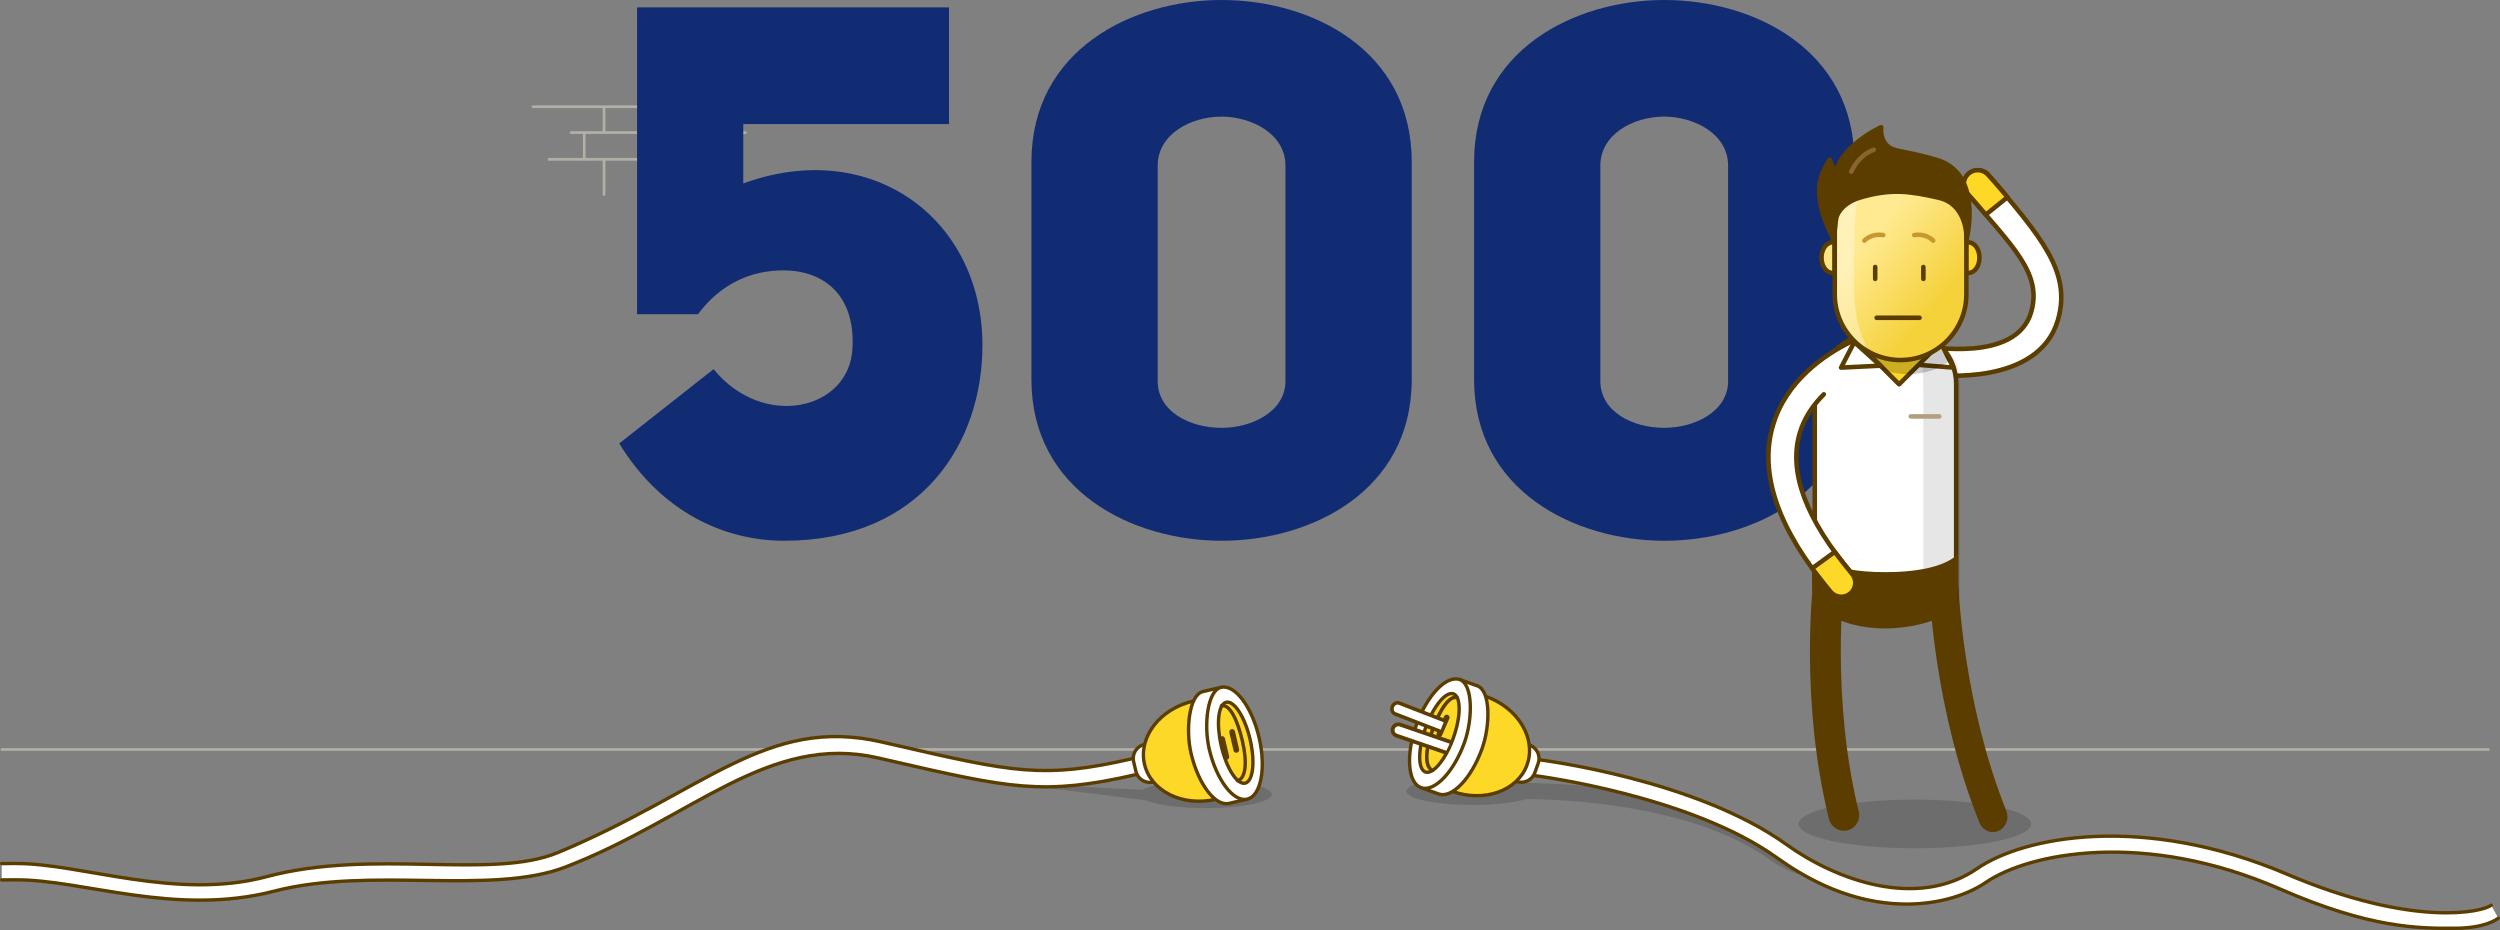
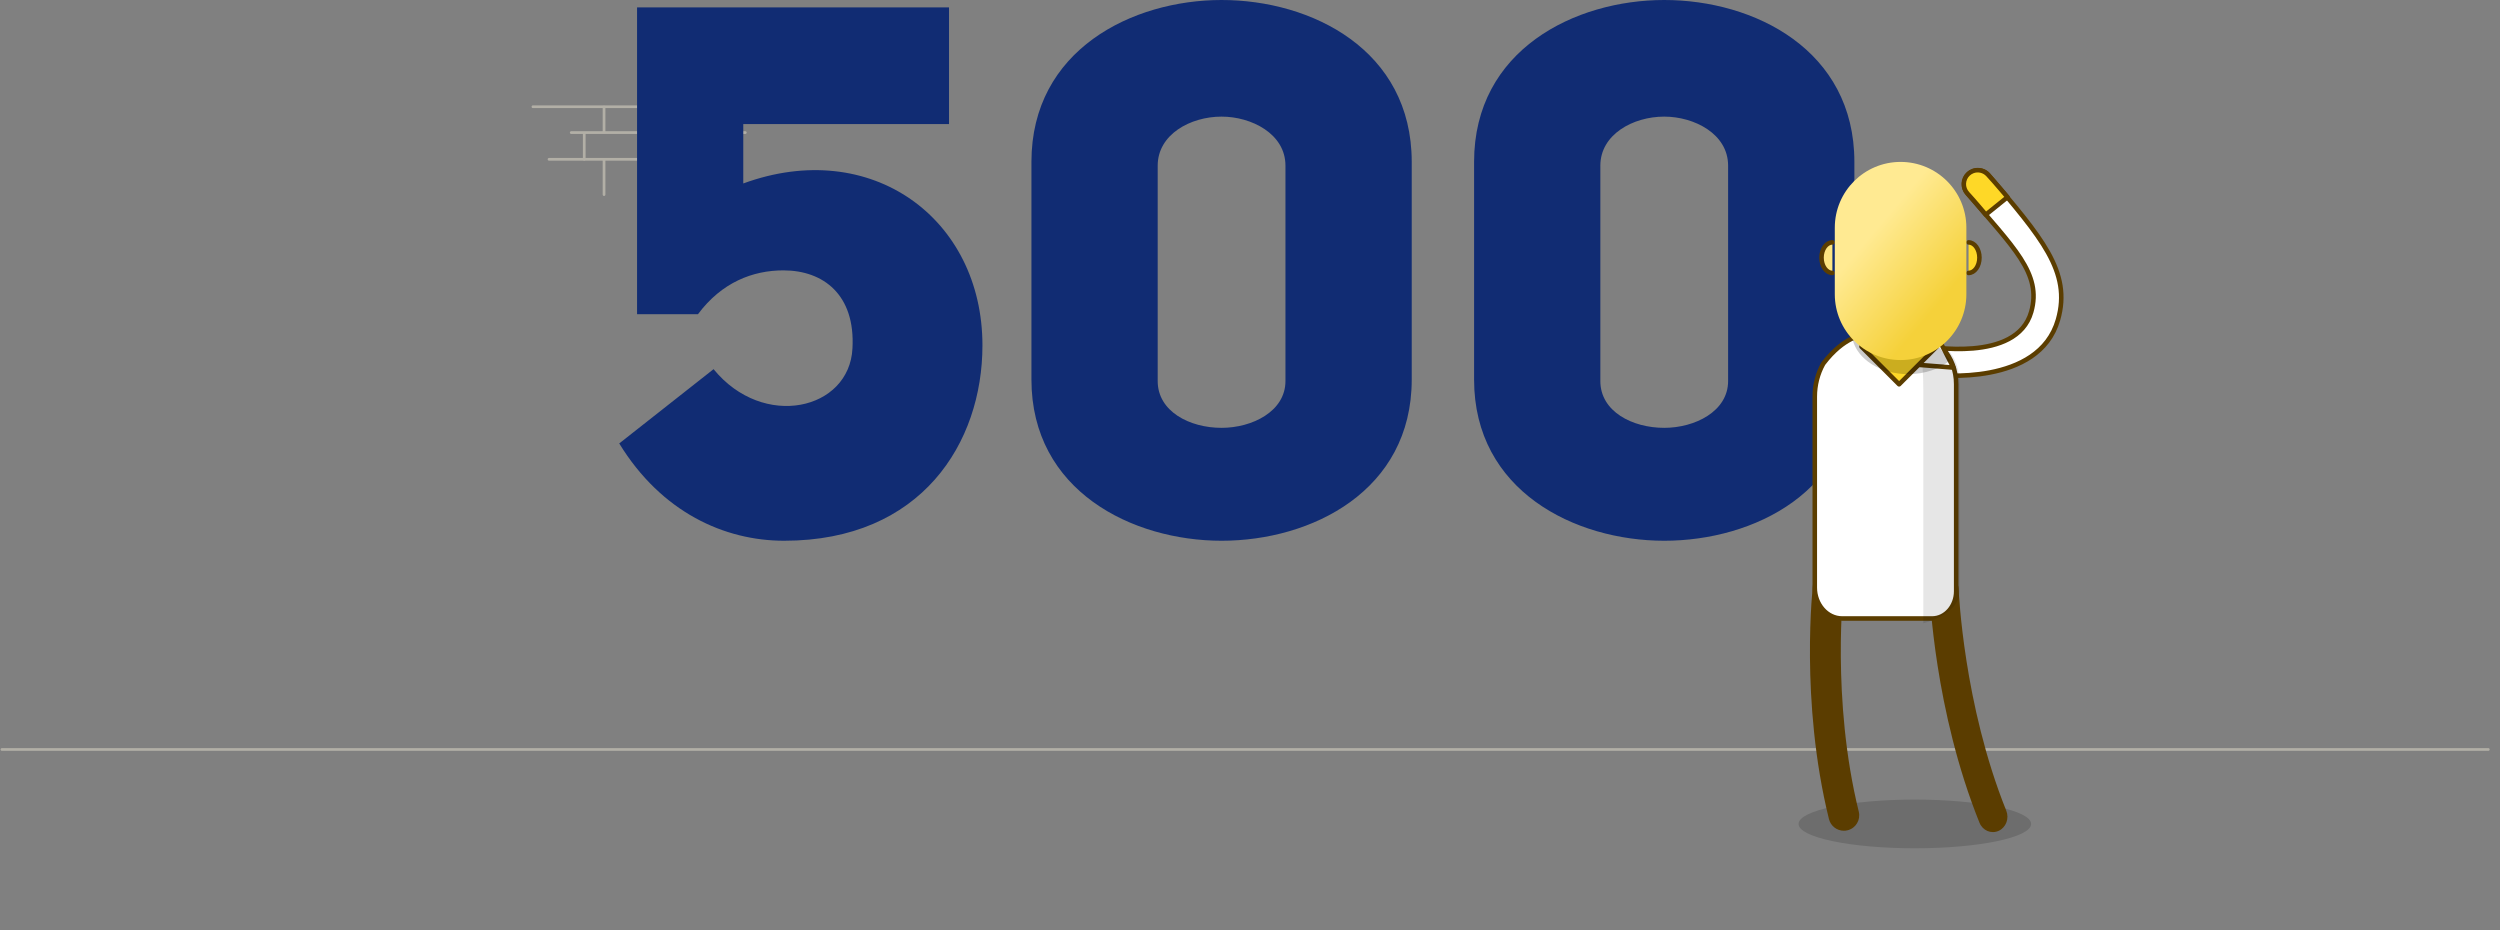
<svg xmlns="http://www.w3.org/2000/svg" xmlns:xlink="http://www.w3.org/1999/xlink" version="1.1" id="Layer_1" x="0px" y="0px" width="919.125px" height="341.914px" viewBox="0 0 919.125 341.914" enable-background="new 0 0 919.125 341.914" xml:space="preserve">
  <rect x="0" y="0" width="919.125" height="341.914" fill="#808080" stroke="none" />
  <g>
    <defs>
      <rect id="SVGID_1_" width="919.125" height="341.914" />
    </defs>
    <clipPath id="SVGID_2_">
      <use xlink:href="#SVGID_1_" overflow="visible" />
    </clipPath>
    <path clip-path="url(#SVGID_2_)" fill="#E4E3DB" d="M0.701,275.544h914.128H0.701z" />
    <g clip-path="url(#SVGID_2_)">
      <defs>
        <rect id="SVGID_3_" width="919.125" height="341.914" />
      </defs>
      <clipPath id="SVGID_4_">
        <use xlink:href="#SVGID_3_" overflow="visible" />
      </clipPath>
      <line clip-path="url(#SVGID_4_)" fill="none" stroke="#B2AFA6" stroke-linecap="round" stroke-linejoin="round" stroke-miterlimit="10" x1="0.701" y1="275.544" x2="914.829" y2="275.544" />
    </g>
    <path clip-path="url(#SVGID_2_)" fill="#E4E3DB" d="M201.848,58.573h59.997H201.848z" />
    <line clip-path="url(#SVGID_2_)" fill="none" stroke="#B2AFA6" stroke-linecap="round" stroke-linejoin="round" stroke-miterlimit="10" x1="201.848" y1="58.574" x2="261.845" y2="58.574" />
    <path clip-path="url(#SVGID_2_)" fill="#E4E3DB" d="M210.014,48.741h63.997H210.014z" />
    <line clip-path="url(#SVGID_2_)" fill="none" stroke="#B2AFA6" stroke-linecap="round" stroke-linejoin="round" stroke-miterlimit="10" x1="210.014" y1="48.741" x2="274.011" y2="48.741" />
    <path clip-path="url(#SVGID_2_)" fill="#E4E3DB" d="M195.931,39.24h63.997H195.931z" />
    <line clip-path="url(#SVGID_2_)" fill="none" stroke="#B2AFA6" stroke-linecap="round" stroke-linejoin="round" stroke-miterlimit="10" x1="195.931" y1="39.241" x2="259.928" y2="39.241" />
    <line clip-path="url(#SVGID_2_)" fill="none" stroke="#B2AFA6" stroke-linecap="round" stroke-linejoin="round" stroke-miterlimit="10" x1="222.076" y1="58.804" x2="222.076" y2="71.543" />
    <line clip-path="url(#SVGID_2_)" fill="none" stroke="#B2AFA6" stroke-linecap="round" stroke-linejoin="round" stroke-miterlimit="10" x1="222.076" y1="39.377" x2="222.076" y2="48.554" />
    <line clip-path="url(#SVGID_2_)" fill="none" stroke="#B2AFA6" stroke-linecap="round" stroke-linejoin="round" stroke-miterlimit="10" x1="252.66" y1="33.877" x2="252.66" y2="48.554" />
    <line clip-path="url(#SVGID_2_)" fill="none" stroke="#B2AFA6" stroke-linecap="round" stroke-linejoin="round" stroke-miterlimit="10" x1="245.076" y1="49.117" x2="245.076" y2="58.543" />
    <line clip-path="url(#SVGID_2_)" fill="none" stroke="#B2AFA6" stroke-linecap="round" stroke-linejoin="round" stroke-miterlimit="10" x1="214.795" y1="49.148" x2="214.795" y2="58.544" />
    <g clip-path="url(#SVGID_2_)">
      <defs>
        <rect id="SVGID_5_" width="919.125" height="341.914" />
      </defs>
      <clipPath id="SVGID_6_">
        <use xlink:href="#SVGID_5_" overflow="visible" />
      </clipPath>
      <path clip-path="url(#SVGID_6_)" fill="#112C73" d="M262.342,135.722c18.296,22.394,49.973,15.02,51.065-7.646    c1.093-19.661-10.649-28.673-25.396-28.673c-11.195,0-22.665,4.37-31.404,16.112h-22.393V2.732h114.694v42.874h-75.644v21.845    c46.971-17.203,87.932,12.835,87.932,59.532c0,35.775-22.392,71.822-72.912,71.822c-21.846,0-45.058-10.377-60.624-35.774    L262.342,135.722z" />
      <path clip-path="url(#SVGID_6_)" fill="#112C73" d="M379.206,139.545V59.533C379.206,18.297,416.342,0,449.113,0    c33.042,0,69.909,18.297,69.909,59.533v80.012c0,40.962-36.867,59.26-69.909,59.26    C416.342,198.806,379.206,180.508,379.206,139.545 M425.627,60.898v79.194c0,11.196,11.744,17.203,23.486,17.203    c11.196,0,23.485-6.007,23.485-17.203V60.898c0-11.742-12.563-18.023-23.485-18.023C437.644,42.875,425.627,49.428,425.627,60.898    " />
      <path clip-path="url(#SVGID_6_)" fill="#112C73" d="M541.946,139.545V59.533C541.946,18.297,579.084,0,611.854,0    c33.042,0,69.91,18.297,69.91,59.533v80.012c0,40.962-36.868,59.26-69.91,59.26C579.084,198.806,541.946,180.508,541.946,139.545     M588.368,60.898v79.194c0,11.196,11.744,17.203,23.486,17.203c11.196,0,23.485-6.007,23.485-17.203V60.898    c0-11.742-12.563-18.023-23.485-18.023C600.385,42.875,588.368,49.428,588.368,60.898" />
      <g opacity="0.15" clip-path="url(#SVGID_6_)">
        <g>
          <defs>
            <rect id="SVGID_7_" x="661.246" y="293.968" width="85.494" height="17.902" />
          </defs>
          <clipPath id="SVGID_8_">
            <use xlink:href="#SVGID_7_" overflow="visible" />
          </clipPath>
          <path clip-path="url(#SVGID_8_)" d="M746.739,302.919c0,4.943-19.138,8.951-42.747,8.951c-23.607,0-42.747-4.008-42.747-8.951      s19.14-8.951,42.747-8.951C727.602,293.968,746.739,297.976,746.739,302.919" />
        </g>
      </g>
      <path clip-path="url(#SVGID_6_)" fill="#FFFFFF" d="M672.25,214.588c0,0-4.941,42.231,5.649,85.187" />
      <path clip-path="url(#SVGID_6_)" fill="#5B3D00" d="M677.895,305.425c-2.538,0-4.846-1.725-5.48-4.298    c-10.726-43.499-5.97-85.758-5.762-87.295c0.417-3.092,3.262-5.266,6.354-4.843c3.091,0.418,5.259,3.262,4.843,6.353    c-0.048,0.355-4.652,41.765,5.535,83.08c0.747,3.028-1.104,6.091-4.133,6.837C678.797,305.371,678.342,305.425,677.895,305.425" />
      <path clip-path="url(#SVGID_6_)" fill="#FFFFFF" d="M714.767,216.89c0,0,1.532,42.658,17.916,83.38" />
      <path clip-path="url(#SVGID_6_)" fill="#5B3D00" d="M713.908,211.313c0.235-0.04,0.478-0.063,0.722-0.069    c2.953-0.08,5.409,2.382,5.486,5.499c0.01,0.358,1.733,42.151,17.493,81.318c1.155,2.872-0.113,6.188-2.835,7.407    c-2.72,1.218-5.862-0.12-7.017-2.991c-16.593-41.236-18.304-83.893-18.342-85.442    C709.347,214.175,711.305,211.757,713.908,211.313" />
      <path clip-path="url(#SVGID_6_)" fill="#FFFFFF" d="M725.582,62.838c1.929-0.642,4.138-0.093,5.531,1.554    c19.224,22.737,30.589,35.474,25.499,53.184c-7.052,24.534-44.201,20.419-46.25,20.125c-2.858-0.409-5.581-0.63-6.44-3.329    c-0.853-2.679,0.86-6.045,3.519-6.93c0.022-0.007,0.028-0.01,0.072-0.023c0.801-0.267,33.839,6.277,39.264-12.732    c4.051-14.199-6.639-23.734-23.49-43.665c-1.828-2.162-1.558-5.4,0.603-7.23C724.403,63.356,724.979,63.039,725.582,62.838" />
      <path clip-path="url(#SVGID_6_)" fill="none" stroke="#5B3D00" stroke-width="1.675" stroke-linecap="round" stroke-linejoin="round" stroke-miterlimit="10" d="    M725.582,62.838c1.929-0.642,4.138-0.093,5.531,1.554c19.224,22.737,30.589,35.474,25.499,53.184    c-7.052,24.534-44.201,20.419-46.25,20.125c-2.858-0.409-5.581-0.63-6.44-3.329c-0.853-2.679,0.86-6.045,3.519-6.93    c0.022-0.007,0.028-0.01,0.072-0.023c0.801-0.267,33.839,6.277,39.264-12.732c4.051-14.199-6.639-23.734-23.49-43.665    c-1.828-2.162-1.558-5.4,0.603-7.23C724.403,63.356,724.979,63.039,725.582,62.838z" />
      <path clip-path="url(#SVGID_6_)" fill="#FED827" d="M725.258,62.906c1.896-0.733,4.129-0.292,5.6,1.288    c2.59,2.782,7.203,8.295,7.203,8.295l-7.987,6.436c0,0-4.294-5.133-6.718-7.735c-1.93-2.073-1.814-5.319,0.256-7.251    C724.105,63.479,724.665,63.135,725.258,62.906" />
      <path clip-path="url(#SVGID_6_)" fill="none" stroke="#5B3D00" stroke-width="1.675" stroke-linecap="round" stroke-linejoin="round" stroke-miterlimit="10" d="    M725.258,62.906c1.896-0.733,4.129-0.292,5.6,1.288c2.59,2.782,7.203,8.295,7.203,8.295l-7.987,6.436c0,0-4.294-5.133-6.718-7.735    c-1.93-2.073-1.814-5.319,0.256-7.251C724.105,63.479,724.665,63.135,725.258,62.906z" />
      <path clip-path="url(#SVGID_6_)" fill="#FFFFFF" d="M677.262,227.388c-5.546,0-10.058-5.103-10.058-11.372v-70.154    c0-4.31,1.073-8.512,3.106-12.154c7.723-10.197,14.856-10.587,14.928-10.59c0.827-0.098,1.576-0.145,2.299-0.145h15.45    c8.936,0,16.205,8.192,16.205,18.262v76.147c0,5.518-3.965,10.006-8.838,10.006H677.262z" />
      <path clip-path="url(#SVGID_6_)" fill="#5B3D00" d="M702.987,123.81c8.476,0,15.368,7.816,15.368,17.424v76.147    c0,5.057-3.589,9.169-8.001,9.169h-33.093c-5.085,0-9.221-4.727-9.221-10.535v-70.154c0-4.147,1.027-8.188,2.973-11.694    c7.42-9.771,14.193-10.21,14.245-10.212s0.104-0.006,0.155-0.012c0.721-0.089,1.436-0.133,2.123-0.133H702.987 M702.987,122.135    h-15.45c-0.787,0-1.563,0.052-2.327,0.146c0,0-7.483,0.218-15.603,10.968c-2.051,3.654-3.241,7.976-3.241,12.612v70.154    c0,6.743,4.878,12.211,10.896,12.211h33.093c5.344,0,9.676-4.855,9.676-10.845v-76.147    C720.03,130.686,712.4,122.135,702.987,122.135" />
      <g opacity="0.1" clip-path="url(#SVGID_6_)">
        <g>
          <defs>
            <rect id="SVGID_9_" x="704.134" y="124.208" width="16.371" height="104.934" />
          </defs>
          <clipPath id="SVGID_10_">
            <use xlink:href="#SVGID_9_" overflow="visible" />
          </clipPath>
          <path clip-path="url(#SVGID_10_)" d="M705.658,124.208h-1.523c1.522,0.837,2.971,7.112,2.971,19.312v85.622      c0,0,13.399-3.256,13.399-11.76v-76.148C720.505,130.686,714.199,124.208,705.658,124.208" />
        </g>
      </g>
      <path clip-path="url(#SVGID_6_)" fill="#FED827" d="M723.737,89.115c2.21,0,4.002,2.515,4.002,5.617s-1.792,5.616-4.002,5.616" />
      <path clip-path="url(#SVGID_6_)" fill="none" stroke="#5B3D00" stroke-width="1.675" stroke-linecap="round" stroke-linejoin="round" stroke-miterlimit="10" d="    M723.737,89.115c2.21,0,4.002,2.515,4.002,5.617s-1.792,5.616-4.002,5.616" />
      <path clip-path="url(#SVGID_6_)" fill="#FDE581" d="M673.679,100.349c-2.21,0-4.001-2.515-4.001-5.617s1.791-5.616,4.001-5.616" />
      <path clip-path="url(#SVGID_6_)" fill="none" stroke="#5B3D00" stroke-width="1.675" stroke-linecap="round" stroke-linejoin="round" stroke-miterlimit="10" d="    M673.679,100.349c-2.21,0-4.001-2.515-4.001-5.617s1.791-5.616,4.001-5.616" />
      <polygon clip-path="url(#SVGID_6_)" fill="#FFFFFF" points="713.322,125.757 718.176,135.151 703.701,134.003   " />
      <polygon clip-path="url(#SVGID_6_)" fill="none" stroke="#5B3D00" stroke-width="1.675" stroke-linecap="round" stroke-linejoin="round" stroke-miterlimit="10" points="    713.322,125.757 718.176,135.151 703.701,134.003   " />
      <path clip-path="url(#SVGID_6_)" fill="#FED827" d="M712.012,127.483l-13.809,13.808l-13.808-13.808v-13.97    c0-7.626,6.182-13.808,13.808-13.808s13.809,6.182,13.809,13.808V127.483z" />
      <path clip-path="url(#SVGID_6_)" fill="none" stroke="#5B3D00" stroke-width="1.675" stroke-linecap="round" stroke-linejoin="round" stroke-miterlimit="10" d="    M712.012,127.483l-13.809,13.808l-13.808-13.808v-13.97c0-7.626,6.182-13.808,13.808-13.808s13.809,6.182,13.809,13.808V127.483z" />
      <g opacity="0.2" clip-path="url(#SVGID_6_)">
        <g>
          <defs>
            <rect id="SVGID_11_" x="681.124" y="124.831" width="35.862" height="12.728" />
          </defs>
          <clipPath id="SVGID_12_">
            <use xlink:href="#SVGID_11_" overflow="visible" />
          </clipPath>
          <path clip-path="url(#SVGID_12_)" d="M707.277,128.019c-3.564,1.096-7.562,1.427-11.271,1.276      c-5.575-0.227-10.881-1.072-14.882-4.464c1.721,7.231,10.21,12.728,20.448,12.728c6.123,0,11.61-1.977,15.414-5.102      c-1.939-2.076-3.82-4.142-5.146-6.676C710.341,126.624,708.851,127.535,707.277,128.019" />
        </g>
      </g>
    </g>
    <g clip-path="url(#SVGID_2_)">
      <defs>
        <path id="SVGID_13_" d="M674.563,83.715v24.469c0,13.359,10.828,24.187,24.186,24.187s24.187-10.828,24.187-24.187V83.715     c0-13.358-10.829-24.187-24.187-24.187S674.563,70.357,674.563,83.715" />
      </defs>
      <clipPath id="SVGID_14_">
        <use xlink:href="#SVGID_13_" overflow="visible" />
      </clipPath>
      <linearGradient id="SVGID_15_" gradientUnits="userSpaceOnUse" x1="0" y1="341.914" x2="1" y2="341.914" gradientTransform="matrix(27.185 22.949 22.949 -27.185 -7159.119 9381.417)">
        <stop offset="0" style="stop-color:#FFEA92" />
        <stop offset="0.004" style="stop-color:#FFEA92" />
        <stop offset="1" style="stop-color:#F5D13A" />
      </linearGradient>
      <polygon clip-path="url(#SVGID_14_)" fill="url(#SVGID_15_)" points="694.689,35.685 758.84,89.837 702.808,156.214     638.657,102.062   " />
    </g>
    <g clip-path="url(#SVGID_2_)">
      <defs>
-         <rect id="SVGID_16_" width="919.125" height="341.914" />
-       </defs>
+         </defs>
      <clipPath id="SVGID_17_">
        <use xlink:href="#SVGID_16_" overflow="visible" />
      </clipPath>
      <path clip-path="url(#SVGID_17_)" fill="none" stroke="#5B3D00" stroke-width="1.675" stroke-linecap="round" stroke-linejoin="round" stroke-miterlimit="10" d="    M722.935,108.185c0,13.358-10.829,24.187-24.187,24.187s-24.187-10.829-24.187-24.187V83.715    c0-13.358,10.829-24.187,24.187-24.187s24.187,10.829,24.187,24.187V108.185z" />
      <line clip-path="url(#SVGID_17_)" fill="#FFFFFF" x1="689.416" y1="98.167" x2="689.416" y2="102.529" />
      <line clip-path="url(#SVGID_17_)" fill="none" stroke="#5B3D00" stroke-width="1.675" stroke-linecap="round" stroke-linejoin="round" stroke-miterlimit="10" x1="689.416" y1="98.167" x2="689.416" y2="102.529" />
      <line clip-path="url(#SVGID_17_)" fill="#FFFFFF" x1="707.128" y1="98.167" x2="707.128" y2="102.529" />
      <line clip-path="url(#SVGID_17_)" fill="none" stroke="#5B3D00" stroke-width="1.675" stroke-linecap="round" stroke-linejoin="round" stroke-miterlimit="10" x1="707.128" y1="98.167" x2="707.128" y2="102.529" />
      <polygon clip-path="url(#SVGID_17_)" fill="#FFFFFF" points="681.724,125.757 676.87,135.151 691.357,134.445   " />
      <polygon clip-path="url(#SVGID_17_)" fill="none" stroke="#5B3D00" stroke-width="1.675" stroke-linecap="round" stroke-linejoin="round" stroke-miterlimit="10" points="    681.724,125.757 676.87,135.151 691.357,134.445   " />
      <g opacity="0.35" clip-path="url(#SVGID_17_)">
        <g>
          <defs>
            <rect id="SVGID_18_" x="675.428" y="65.859" width="10.555" height="61.877" />
          </defs>
          <clipPath id="SVGID_19_">
            <use xlink:href="#SVGID_18_" overflow="visible" />
          </clipPath>
          <path clip-path="url(#SVGID_19_)" fill="#FFFFFF" d="M681.606,94.843c0.163-9.652,0.044-19.88,3.034-28.983      c-5.625,4.3-9.213,10.985-9.213,18.528v23.839c0,8.133,4.153,15.282,10.555,19.51c-0.17-0.606-0.306-1.224-0.45-1.837      C681.181,116.739,681.42,105.85,681.606,94.843" />
        </g>
      </g>
      <path clip-path="url(#SVGID_17_)" fill="#5B3D00" d="M674.255,88.472c-2.434-5.178-4.729-10.199-5.3-15.813    c-0.571-5.613,0.661-9.051,3.735-13.936c0.715,1.83,1.632,3.593,2.733,5.253c-0.201-3.443,2.078-6.593,4.632-9.129    c3.302-3.279,7.232-6.026,11.557-8.078c-0.278,2.786,0.574,5.896,3.084,7.493c1.412,0.898,3.158,1.207,4.842,1.528    c4.263,0.813,8.486,1.803,12.622,3.051c14.49,4.374,12.424,22.41,10.774,29.631c0.254-2.321-0.164-13.534-10.241-15.797    c-10.637-2.39-17.529-3.429-29.048,0.023c-3.698,1.108-7.199,3.565-8.407,6.964C674.812,80.861,674.255,88.472,674.255,88.472" />
      <path clip-path="url(#SVGID_17_)" fill="none" stroke="#5B3D00" stroke-width="1.675" stroke-linecap="round" stroke-linejoin="round" stroke-miterlimit="10" d="    M674.255,88.472c-2.434-5.178-4.729-10.199-5.3-15.813c-0.571-5.613,0.661-9.051,3.735-13.936c0.715,1.83,1.632,3.593,2.733,5.253    c-0.201-3.443,2.078-6.593,4.632-9.129c3.302-3.279,7.232-6.026,11.557-8.078c-0.278,2.786,0.574,5.896,3.084,7.493    c1.412,0.898,3.158,1.207,4.842,1.528c4.263,0.813,8.486,1.803,12.622,3.051c14.49,4.374,12.424,22.41,10.774,29.631    c0.254-2.321-0.164-13.534-10.241-15.797c-10.637-2.39-17.529-3.429-29.048,0.023c-3.698,1.108-7.199,3.565-8.407,6.964    C674.812,80.861,674.255,88.472,674.255,88.472z" />
      <line clip-path="url(#SVGID_17_)" fill="none" stroke="#5B3D00" stroke-width="1.675" stroke-linecap="round" stroke-linejoin="round" stroke-miterlimit="10" x1="689.945" y1="116.826" x2="705.717" y2="116.826" />
      <path clip-path="url(#SVGID_17_)" fill="none" stroke="#C99731" stroke-width="1.675" stroke-linecap="round" stroke-linejoin="round" stroke-miterlimit="10" d="    M685.431,88.472c0,0,2.354-2.75,6.943-2.043" />
      <path clip-path="url(#SVGID_17_)" fill="none" stroke="#C99731" stroke-width="1.675" stroke-linecap="round" stroke-linejoin="round" stroke-miterlimit="10" d="    M710.733,88.472c0,0-2.354-2.75-6.943-2.043" />
      <path clip-path="url(#SVGID_17_)" fill="#5B3D00" d="M666.189,203.525v12.49c0,6.743,6.473,10.518,10.896,12.21    c0,0,5.873,2.824,15.936,2.824s17.156-2.824,17.156-2.824c4.852-1.987,9.676-4.854,9.676-10.844v-13.856    c0,0-4.529,6.826-26.655,6.826C671.073,210.352,666.189,203.525,666.189,203.525" />
      <path clip-path="url(#SVGID_17_)" fill="#FFFFFF" d="M670.535,144.969c-3.884,3.852-7.259,8.666-8.939,14.544    c-4.061,14.196,2.429,31.506,19.288,51.448c1.829,2.164,1.559,5.402-0.605,7.231c-0.515,0.435-1.092,0.752-1.695,0.952    c-1.931,0.641-4.142,0.091-5.536-1.559c-19.232-22.749-26.397-43.262-21.296-60.969c4.843-16.806,19.446-26.377,28.545-30.86" />
      <path clip-path="url(#SVGID_17_)" fill="none" stroke="#5B3D00" stroke-width="1.675" stroke-linecap="round" stroke-linejoin="round" stroke-miterlimit="10" d="    M670.535,144.969c-3.884,3.852-7.259,8.666-8.939,14.544c-4.061,14.196,2.429,31.506,19.288,51.448    c1.829,2.164,1.559,5.402-0.605,7.231c-0.515,0.435-1.092,0.752-1.695,0.952c-1.931,0.641-4.142,0.091-5.536-1.559    c-19.232-22.749-26.397-43.262-21.296-60.969c4.843-16.806,19.446-26.377,28.545-30.86" />
      <path clip-path="url(#SVGID_17_)" fill="#FED827" d="M678.583,219.145c-1.932,0.641-4.142,0.091-5.536-1.559    c-2.455-2.904-6.801-8.635-6.801-8.635l8.295-6.041c0,0,4.046,5.335,6.343,8.051c1.829,2.164,1.558,5.401-0.605,7.231    C679.763,218.627,679.188,218.943,678.583,219.145" />
-       <path clip-path="url(#SVGID_17_)" fill="none" stroke="#5B3D00" stroke-width="1.675" stroke-linecap="round" stroke-linejoin="round" stroke-miterlimit="10" d="    M678.583,219.145c-1.932,0.641-4.142,0.091-5.536-1.559c-2.455-2.904-6.801-8.635-6.801-8.635l8.295-6.041    c0,0,4.046,5.335,6.343,8.051c1.829,2.164,1.558,5.401-0.605,7.231C679.763,218.627,679.188,218.943,678.583,219.145z" />
      <path clip-path="url(#SVGID_17_)" fill="none" stroke="#89642E" stroke-width="1.675" stroke-linecap="round" stroke-linejoin="round" stroke-miterlimit="10" d="    M680.598,63.126c0,0,2.362-5.884,8.305-8.075" />
      <line clip-path="url(#SVGID_17_)" fill="none" stroke="#B29F80" stroke-width="1.675" stroke-linecap="round" stroke-linejoin="round" stroke-miterlimit="10" x1="702.5" y1="153.099" x2="712.968" y2="153.099" />
      <g opacity="0.15" clip-path="url(#SVGID_17_)">
        <g>
          <defs>
            <rect id="SVGID_20_" x="517.076" y="285.772" width="146.891" height="35.776" />
          </defs>
          <clipPath id="SVGID_21_">
            <use xlink:href="#SVGID_20_" overflow="visible" />
          </clipPath>
          <path clip-path="url(#SVGID_21_)" d="M654.081,311.114c-33.118-23.787-89.482-22.979-91.864-23.271      c-0.364-0.045-0.718-0.014-1.055,0.066c-4.406-1.293-11.624-2.137-19.787-2.137c-13.42,0-24.299,2.278-24.299,5.089      c0,2.81,10.879,5.088,24.299,5.088c8.268,0,15.566-0.865,19.956-2.188c0.051,0.011,0.098,0.029,0.149,0.035      c0.569,0.07,57.213-0.711,89.101,22.191C661.539,323.857,672.498,324.342,654.081,311.114" />
        </g>
      </g>
      <path clip-path="url(#SVGID_17_)" fill="#FFFFFF" d="M918.5,337.572c-0.454,0.37-4.74,3.615-15.55,3.701    c-13.789,0.111-31.659,0.002-64.651-14.42c-50.057-21.884-92.452-13.178-108.1-2.504c-8.132,5.547-19.514,8.32-30.958,8.022    c-4.261-0.112-8.534-0.636-12.808-1.568c-11.099-2.418-22.204-7.592-33.162-15.461c-31.889-22.902-88.533-30.122-89.103-30.191    c-1.622-0.199-2.813-1.699-2.607-3.347c0.202-1.643,1.699-2.812,3.344-2.607c2.382,0.293,58.747,7.484,91.865,31.271    c18.418,13.229,48.169,23.981,70.139,8.865c17.277-11.887,61.296-20.302,113.822,2.035c46.844,19.921,72.146,13.861,75.148,11.45" />
      <path clip-path="url(#SVGID_17_)" fill="none" stroke="#5B3D00" stroke-width="1.25" stroke-linecap="round" stroke-linejoin="round" stroke-miterlimit="10" d="    M918.5,337.572c-0.454,0.37-4.74,3.615-15.55,3.701c-13.789,0.111-31.659,0.002-64.651-14.42    c-50.057-21.884-92.452-13.178-108.1-2.504c-8.132,5.547-19.514,8.32-30.958,8.022c-4.261-0.112-8.534-0.636-12.808-1.568    c-11.099-2.418-22.204-7.592-33.162-15.461c-31.889-22.902-88.533-30.122-89.103-30.191c-1.622-0.199-2.813-1.699-2.607-3.347    c0.202-1.643,1.699-2.812,3.344-2.607c2.382,0.293,58.747,7.484,91.865,31.271c18.418,13.229,48.169,23.981,70.139,8.865    c17.277-11.887,61.296-20.302,113.822,2.035c46.844,19.921,72.146,13.861,75.148,11.45" />
      <path clip-path="url(#SVGID_17_)" fill="#FFFFFF" d="M557.551,287.287c2.732,0.979,5.741-0.44,6.721-3.172l1.242-3.461    c0.979-2.731-0.441-5.74-3.172-6.722" />
      <path clip-path="url(#SVGID_17_)" fill="none" stroke="#5B3D00" stroke-width="1.25" stroke-linecap="round" stroke-linejoin="round" stroke-miterlimit="10" d="    M557.551,287.287c2.732,0.979,5.741-0.44,6.721-3.172l1.242-3.461c0.979-2.731-0.441-5.74-3.172-6.722" />
-       <path clip-path="url(#SVGID_17_)" fill="#FED827" d="M533.906,290.935c11.751,4.216,24.076-0.167,27.528-9.79    s-3.275-20.841-15.027-25.057" />
      <path clip-path="url(#SVGID_17_)" fill="none" stroke="#5B3D00" stroke-width="1.25" stroke-linecap="round" stroke-linejoin="round" stroke-miterlimit="10" d="    M533.906,290.935c11.751,4.216,24.076-0.167,27.528-9.79s-3.275-20.841-15.027-25.057" />
      <path clip-path="url(#SVGID_17_)" fill="#FFFFFF" d="M536.705,249.85l6.46,2.316c4.891,1.755,4.764,14.581,1.728,23.043    c-3.936,10.974-11.091,18.446-15.981,16.691l-6.46-2.318" />
      <path clip-path="url(#SVGID_17_)" fill="none" stroke="#5B3D00" stroke-width="1.25" stroke-linecap="round" stroke-linejoin="round" stroke-miterlimit="10" d="    M536.705,249.85l6.46,2.316c4.891,1.755,4.764,14.581,1.728,23.043c-3.936,10.974-11.091,18.446-15.981,16.691l-6.46-2.318" />
      <path clip-path="url(#SVGID_17_)" fill="#FFFFFF" d="M520.724,266.54c-3.937,10.972-3.163,21.289,1.728,23.043    c4.891,1.755,12.046-5.718,15.982-16.69c3.035-8.462,3.162-21.29-1.729-23.043C531.814,248.095,524.66,255.567,520.724,266.54" />
      <path clip-path="url(#SVGID_17_)" fill="none" stroke="#5B3D00" stroke-width="1.25" stroke-linecap="round" stroke-linejoin="round" stroke-miterlimit="10" d="    M520.724,266.54c-3.937,10.972-3.163,21.289,1.728,23.043c4.891,1.755,12.046-5.718,15.982-16.69    c3.035-8.462,3.162-21.29-1.729-23.043C531.814,248.095,524.66,255.567,520.724,266.54z" />
      <path clip-path="url(#SVGID_17_)" fill="#FED827" d="M526.656,268.544c2.843-7.925,6.306-12.979,9.127-11.988    c-0.344-0.734-0.81-1.252-1.414-1.469c-2.824-1.014-7.422,4.601-10.27,12.539c-2.849,7.938-2.867,15.195-0.044,16.209    c0.784,0.281,1.708,0.036,2.69-0.613C523.952,282.178,523.818,276.452,526.656,268.544" />
      <path clip-path="url(#SVGID_17_)" fill="none" stroke="#5B3D00" stroke-width="1.25" stroke-linecap="round" stroke-linejoin="round" stroke-miterlimit="10" d="    M526.656,268.544c2.843-7.925,6.306-12.979,9.127-11.988c-0.344-0.734-0.81-1.252-1.414-1.469    c-2.824-1.014-7.422,4.601-10.27,12.539c-2.849,7.938-2.867,15.195-0.044,16.209c0.784,0.281,1.708,0.036,2.69-0.613    C523.952,282.178,523.818,276.452,526.656,268.544z" />
      <path clip-path="url(#SVGID_17_)" fill="#FED827" d="M535.783,256.556c-2.821-0.99-6.284,4.063-9.127,11.988    c-2.838,7.907-2.704,13.634,0.09,14.678c2.555-1.688,5.522-6.192,7.58-11.927C536.564,265.056,537.047,259.252,535.783,256.556" />
      <path clip-path="url(#SVGID_17_)" fill="none" stroke="#5B3D00" stroke-width="1.25" stroke-linecap="round" stroke-linejoin="round" stroke-miterlimit="10" d="    M535.783,256.556c-2.821-0.99-6.284,4.063-9.127,11.988c-2.838,7.907-2.704,13.634,0.09,14.678    c2.555-1.688,5.522-6.192,7.58-11.927C536.564,265.056,537.047,259.252,535.783,256.556z" />
      <path clip-path="url(#SVGID_17_)" fill="#5B3D00" d="M528.751,270.977l-0.008-0.004c-0.535-0.234-0.778-0.857-0.545-1.393    l2.717-6.205c0.233-0.534,0.856-0.777,1.392-0.544l0.008,0.003c0.535,0.235,0.778,0.858,0.544,1.393l-2.716,6.205    C529.908,270.967,529.285,271.209,528.751,270.977" />
      <path clip-path="url(#SVGID_17_)" fill="#FFFFFF" d="M529.464,268.884l-16.57-6.427c-0.968-0.375-1.407-1.569-0.981-2.666    c0.425-1.097,1.555-1.683,2.522-1.307l16.569,6.425" />
      <path clip-path="url(#SVGID_17_)" fill="none" stroke="#5B3D00" stroke-width="1.331" stroke-linecap="round" stroke-linejoin="round" stroke-miterlimit="10" d="    M529.464,268.884l-16.57-6.427c-0.968-0.375-1.407-1.569-0.981-2.666c0.425-1.097,1.555-1.683,2.522-1.307l16.569,6.425" />
      <path clip-path="url(#SVGID_17_)" fill="#FFFFFF" d="M531.42,276.643l-17.995-6.191c-1.112-0.383-1.704-1.596-1.321-2.708    c0.383-1.113,1.596-1.705,2.708-1.321l18.454,6.35" />
      <path clip-path="url(#SVGID_17_)" fill="none" stroke="#5B3D00" stroke-width="1.417" stroke-linecap="round" stroke-linejoin="round" stroke-miterlimit="10" d="    M531.42,276.643l-17.995-6.191c-1.112-0.383-1.704-1.596-1.321-2.708c0.383-1.113,1.596-1.705,2.708-1.321l18.454,6.35" />
      <g opacity="0.15" clip-path="url(#SVGID_17_)">
        <g>
          <defs>
            <rect id="SVGID_22_" x="384.277" y="286.916" width="83.321" height="10.198" />
          </defs>
          <clipPath id="SVGID_23_">
            <use xlink:href="#SVGID_22_" overflow="visible" />
          </clipPath>
          <path clip-path="url(#SVGID_23_)" d="M443.247,286.916c-10.668,0-19.728,1.437-23.021,3.437l-35.884-1.678l-0.065,0.899      l37.021,4.652c3.933,1.709,12.283,2.888,21.948,2.888c13.449,0,24.351-2.283,24.351-5.099      C467.598,289.199,456.696,286.916,443.247,286.916" />
        </g>
      </g>
      <path clip-path="url(#SVGID_17_)" fill="#FFFFFF" d="M0.625,317.493c1.651-0.003,3.286-0.006,4.906-0.021    c24.061-0.211,59.016,13.775,92.56,4.819c39.053-10.426,82.551,1.334,107.041-8.853c53.977-22.45,76.585-50.404,119.076-40.633    l3.567,0.821c45.071,10.376,55.78,12.841,88.75,5.254c1.615-0.372,3.225,0.636,3.597,2.251c0.371,1.61-0.632,3.217-2.24,3.593    c-0.004,0.001-0.007,0.003-0.011,0.004c-34.316,7.896-46.417,5.11-91.443-5.256l-3.565-0.819    c-40.331-9.273-68.529,22.217-114.956,40.104c-27.384,10.55-71.645-0.313-107.07,8.868c-36.486,9.457-70.555-4.37-95.253-4.154    c-1.634,0.015-3.281,0.02-4.946,0.022" />
      <path clip-path="url(#SVGID_17_)" fill="none" stroke="#5B3D00" stroke-width="1.25" stroke-linecap="round" stroke-linejoin="round" stroke-miterlimit="10" d="    M0.625,317.493c1.651-0.003,3.286-0.006,4.906-0.021c24.061-0.211,59.016,13.775,92.56,4.819    c39.053-10.426,82.551,1.334,107.041-8.853c53.977-22.45,76.585-50.404,119.076-40.633l3.567,0.821    c45.071,10.376,55.78,12.841,88.75,5.254c1.615-0.372,3.225,0.636,3.597,2.251c0.371,1.61-0.632,3.217-2.24,3.593    c-0.004,0.001-0.007,0.003-0.011,0.004c-34.316,7.896-46.417,5.11-91.443-5.256l-3.565-0.819    c-40.331-9.273-68.529,22.217-114.956,40.104c-27.384,10.55-71.645-0.313-107.07,8.868c-36.486,9.457-70.555-4.37-95.253-4.154    c-1.634,0.015-3.281,0.02-4.946,0.022" />
      <path clip-path="url(#SVGID_17_)" fill="#FFFFFF" d="M423.931,287.514c-2.826,0.661-5.653-1.094-6.314-3.919l-0.838-3.58    c-0.661-2.826,1.094-5.653,3.92-6.314" />
      <path clip-path="url(#SVGID_17_)" fill="none" stroke="#5B3D00" stroke-width="1.25" stroke-linecap="round" stroke-linejoin="round" stroke-miterlimit="10" d="    M423.931,287.514c-2.826,0.661-5.653-1.094-6.314-3.919l-0.838-3.58c-0.661-2.826,1.094-5.653,3.92-6.314" />
-       <path clip-path="url(#SVGID_17_)" fill="#FED827" d="M447.003,293.841c-12.157,2.845-23.9-2.919-26.229-12.873    c-2.329-9.955,5.638-20.33,17.794-23.175" />
      <path clip-path="url(#SVGID_17_)" fill="none" stroke="#5B3D00" stroke-width="1.25" stroke-linecap="round" stroke-linejoin="round" stroke-miterlimit="10" d="    M447.003,293.841c-12.157,2.845-23.9-2.919-26.229-12.873c-2.329-9.955,5.638-20.33,17.794-23.175" />
      <path clip-path="url(#SVGID_17_)" fill="#FFFFFF" d="M448.92,252.705l-6.683,1.563c-5.059,1.185-6.4,13.942-4.351,22.696    c2.656,11.349,8.909,19.592,13.969,18.408l6.682-1.564" />
      <path clip-path="url(#SVGID_17_)" fill="none" stroke="#5B3D00" stroke-width="1.25" stroke-linecap="round" stroke-linejoin="round" stroke-miterlimit="10" d="    M448.92,252.705l-6.683,1.563c-5.059,1.185-6.4,13.942-4.351,22.696c2.656,11.349,8.909,19.592,13.969,18.408l6.682-1.564" />
      <path clip-path="url(#SVGID_17_)" fill="#FFFFFF" d="M462.89,271.113c2.655,11.351,0.708,21.511-4.353,22.694    c-5.059,1.185-11.313-7.058-13.968-18.408c-2.049-8.753-0.708-21.512,4.351-22.694    C453.979,251.521,460.233,259.762,462.89,271.113" />
      <path clip-path="url(#SVGID_17_)" fill="none" stroke="#5B3D00" stroke-width="1.25" stroke-linecap="round" stroke-linejoin="round" stroke-miterlimit="10" d="    M462.89,271.113c2.655,11.351,0.708,21.511-4.353,22.694c-5.059,1.185-11.313-7.058-13.968-18.408    c-2.049-8.753-0.708-21.512,4.351-22.694C453.979,251.521,460.233,259.762,462.89,271.113z" />
      <path clip-path="url(#SVGID_17_)" fill="#FED827" d="M459.411,271.807c1.921,8.212,1.111,15.424-1.811,16.106    c-2.921,0.685-6.847-5.419-8.768-13.631s-1.111-15.424,1.81-16.107S457.489,263.595,459.411,271.807" />
      <ellipse transform="matrix(0.974 -0.228 0.228 0.974 -50.268 110.655)" clip-path="url(#SVGID_17_)" fill="none" stroke="#5B3D00" stroke-width="1.25" stroke-linecap="round" stroke-linejoin="round" stroke-miterlimit="10" cx="454.122" cy="273.044" rx="5.432" ry="15.27" />
      <path clip-path="url(#SVGID_17_)" fill="none" stroke="#5B3D00" stroke-width="1.25" stroke-linecap="round" stroke-linejoin="round" stroke-miterlimit="10" d="    M449.054,259.474c2.921-0.685,5.791,4.74,7.712,12.952c1.922,8.212,1.123,13.899-1.798,14.583" />
      <path clip-path="url(#SVGID_17_)" fill="#5B3D00" d="M454.78,276.727l-0.008,0.002c-0.569,0.133-1.137-0.22-1.27-0.788    l-1.543-6.596c-0.133-0.568,0.219-1.138,0.788-1.27l0.009-0.002c0.567-0.133,1.136,0.219,1.269,0.788l1.543,6.595    C455.701,276.024,455.348,276.593,454.78,276.727" />
      <path clip-path="url(#SVGID_17_)" fill="#5B3D00" d="M451.108,279.334l-0.009,0.002c-0.568,0.133-1.137-0.22-1.269-0.788    l-1.543-6.596c-0.134-0.567,0.219-1.137,0.788-1.27l0.008-0.002c0.568-0.133,1.137,0.219,1.27,0.788l1.543,6.595    C452.029,278.633,451.676,279.201,451.108,279.334" />
    </g>
  </g>
</svg>